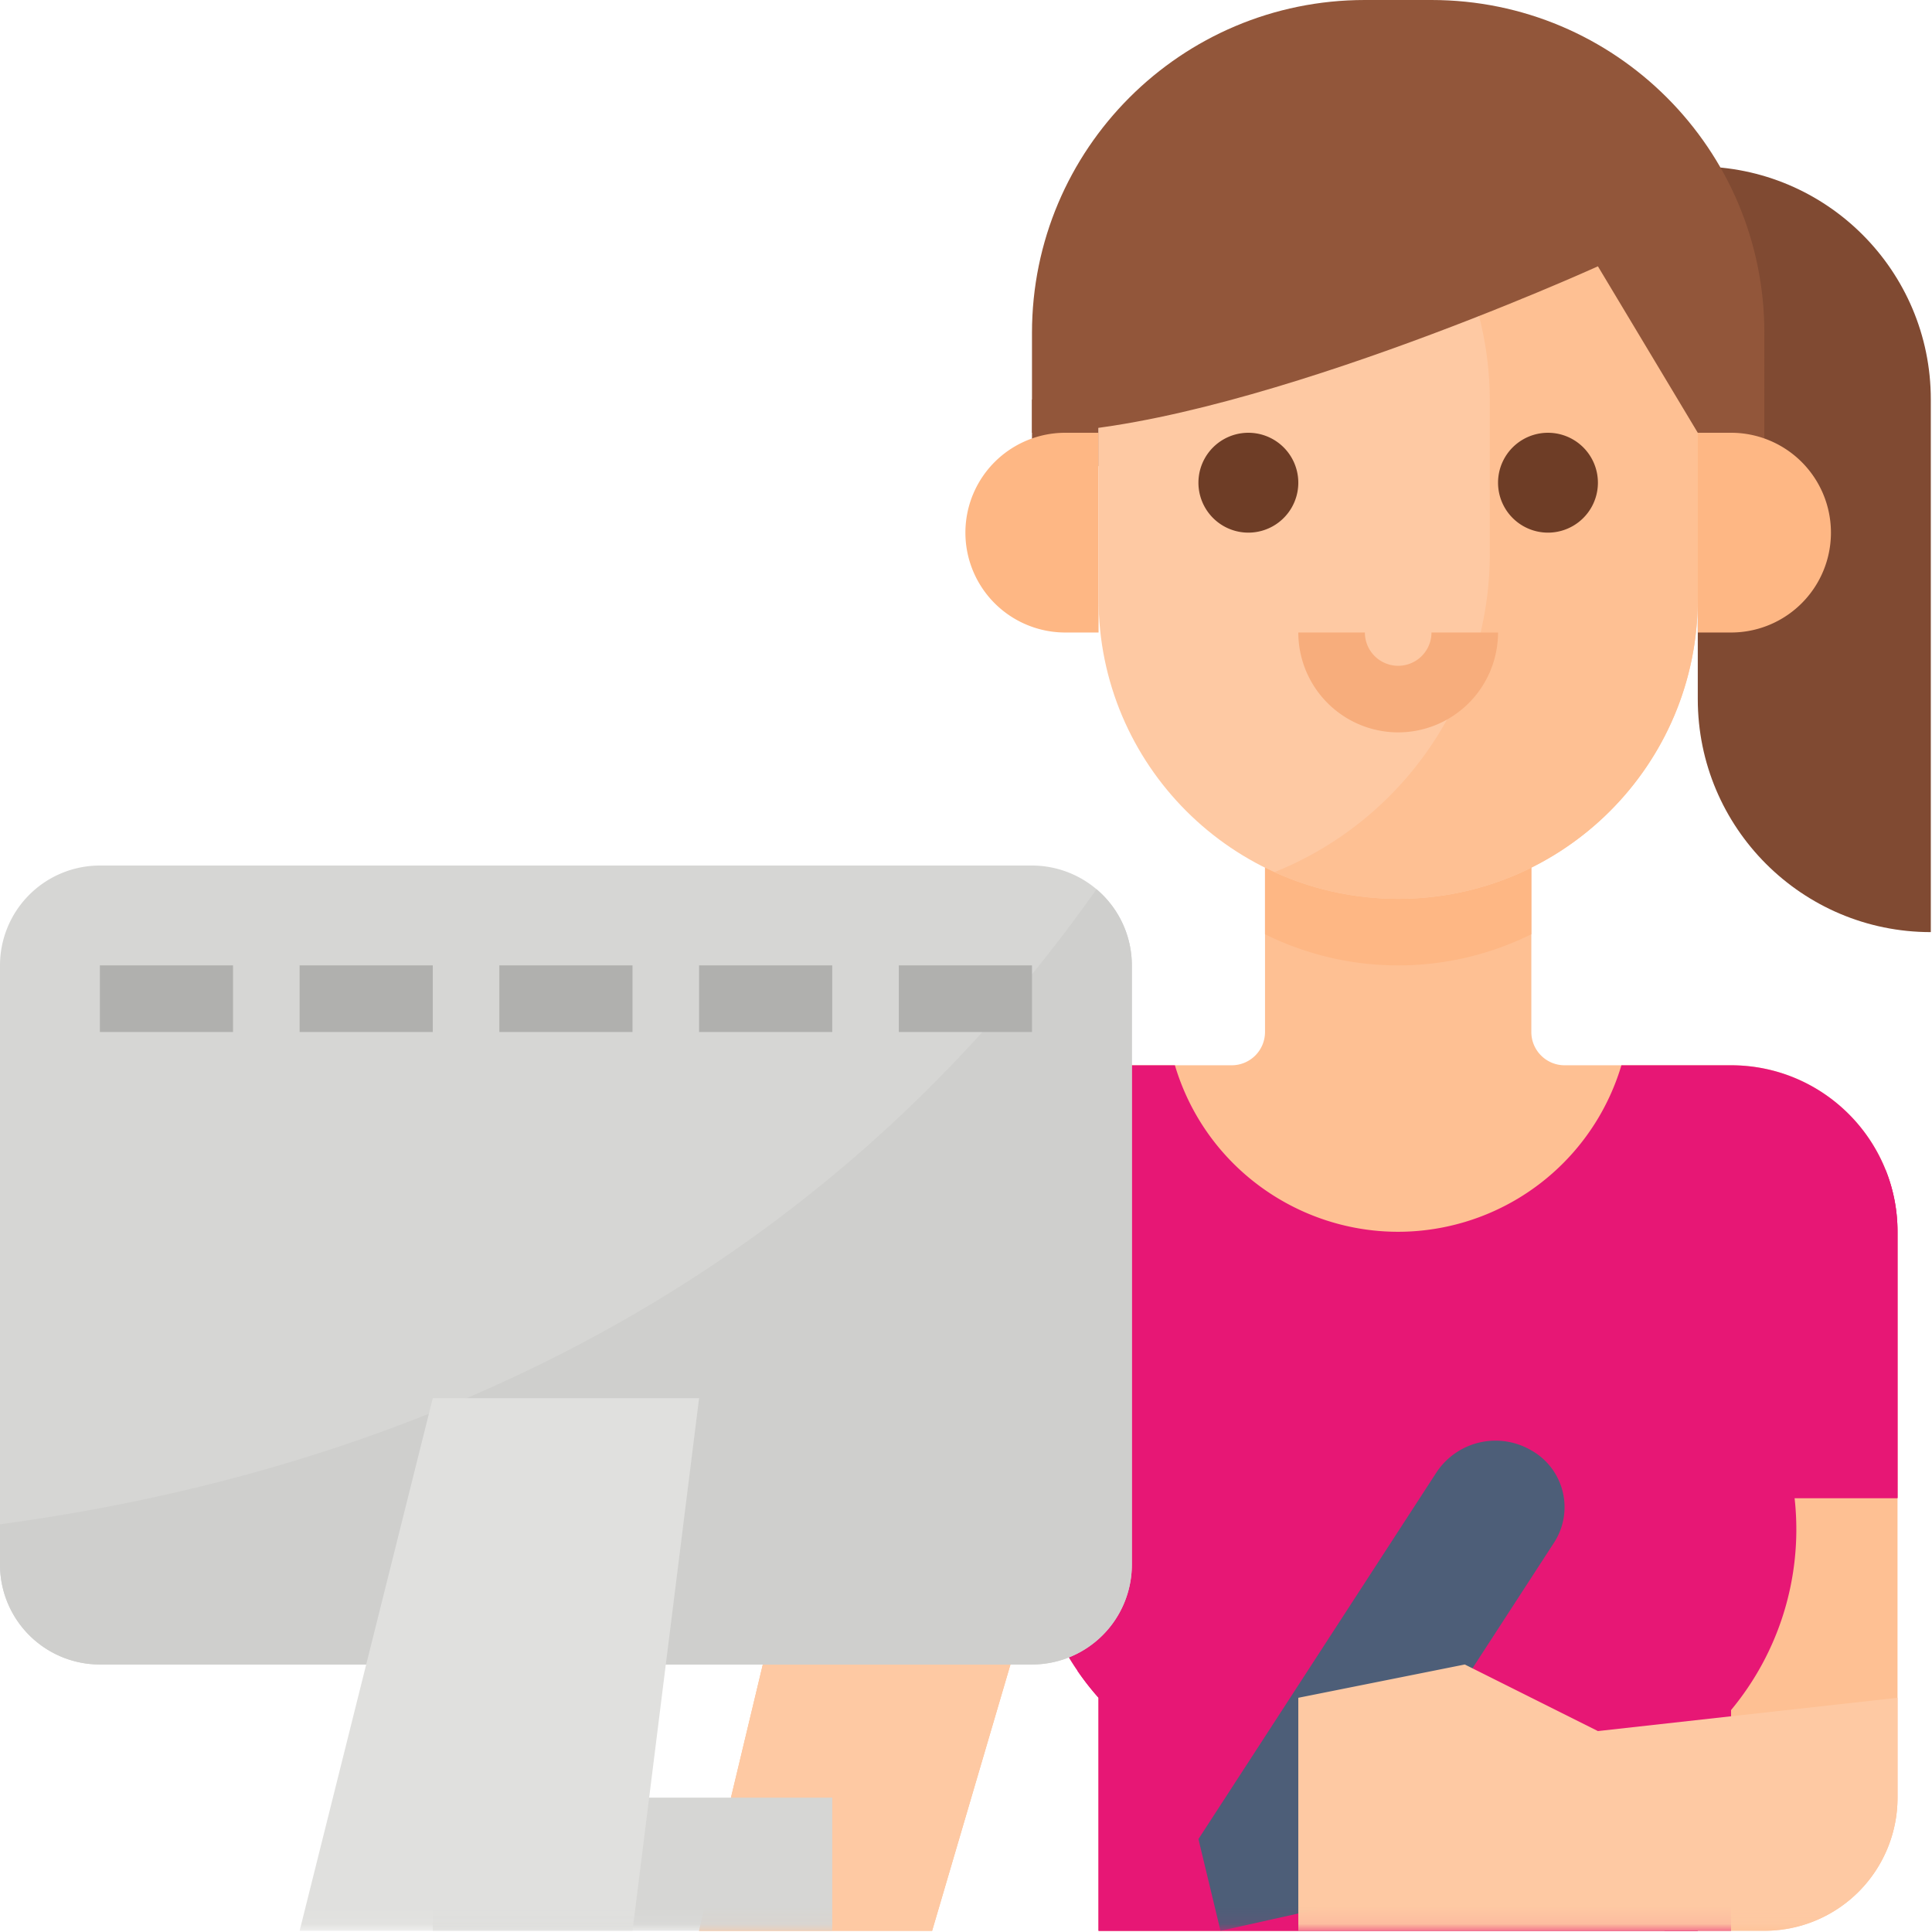
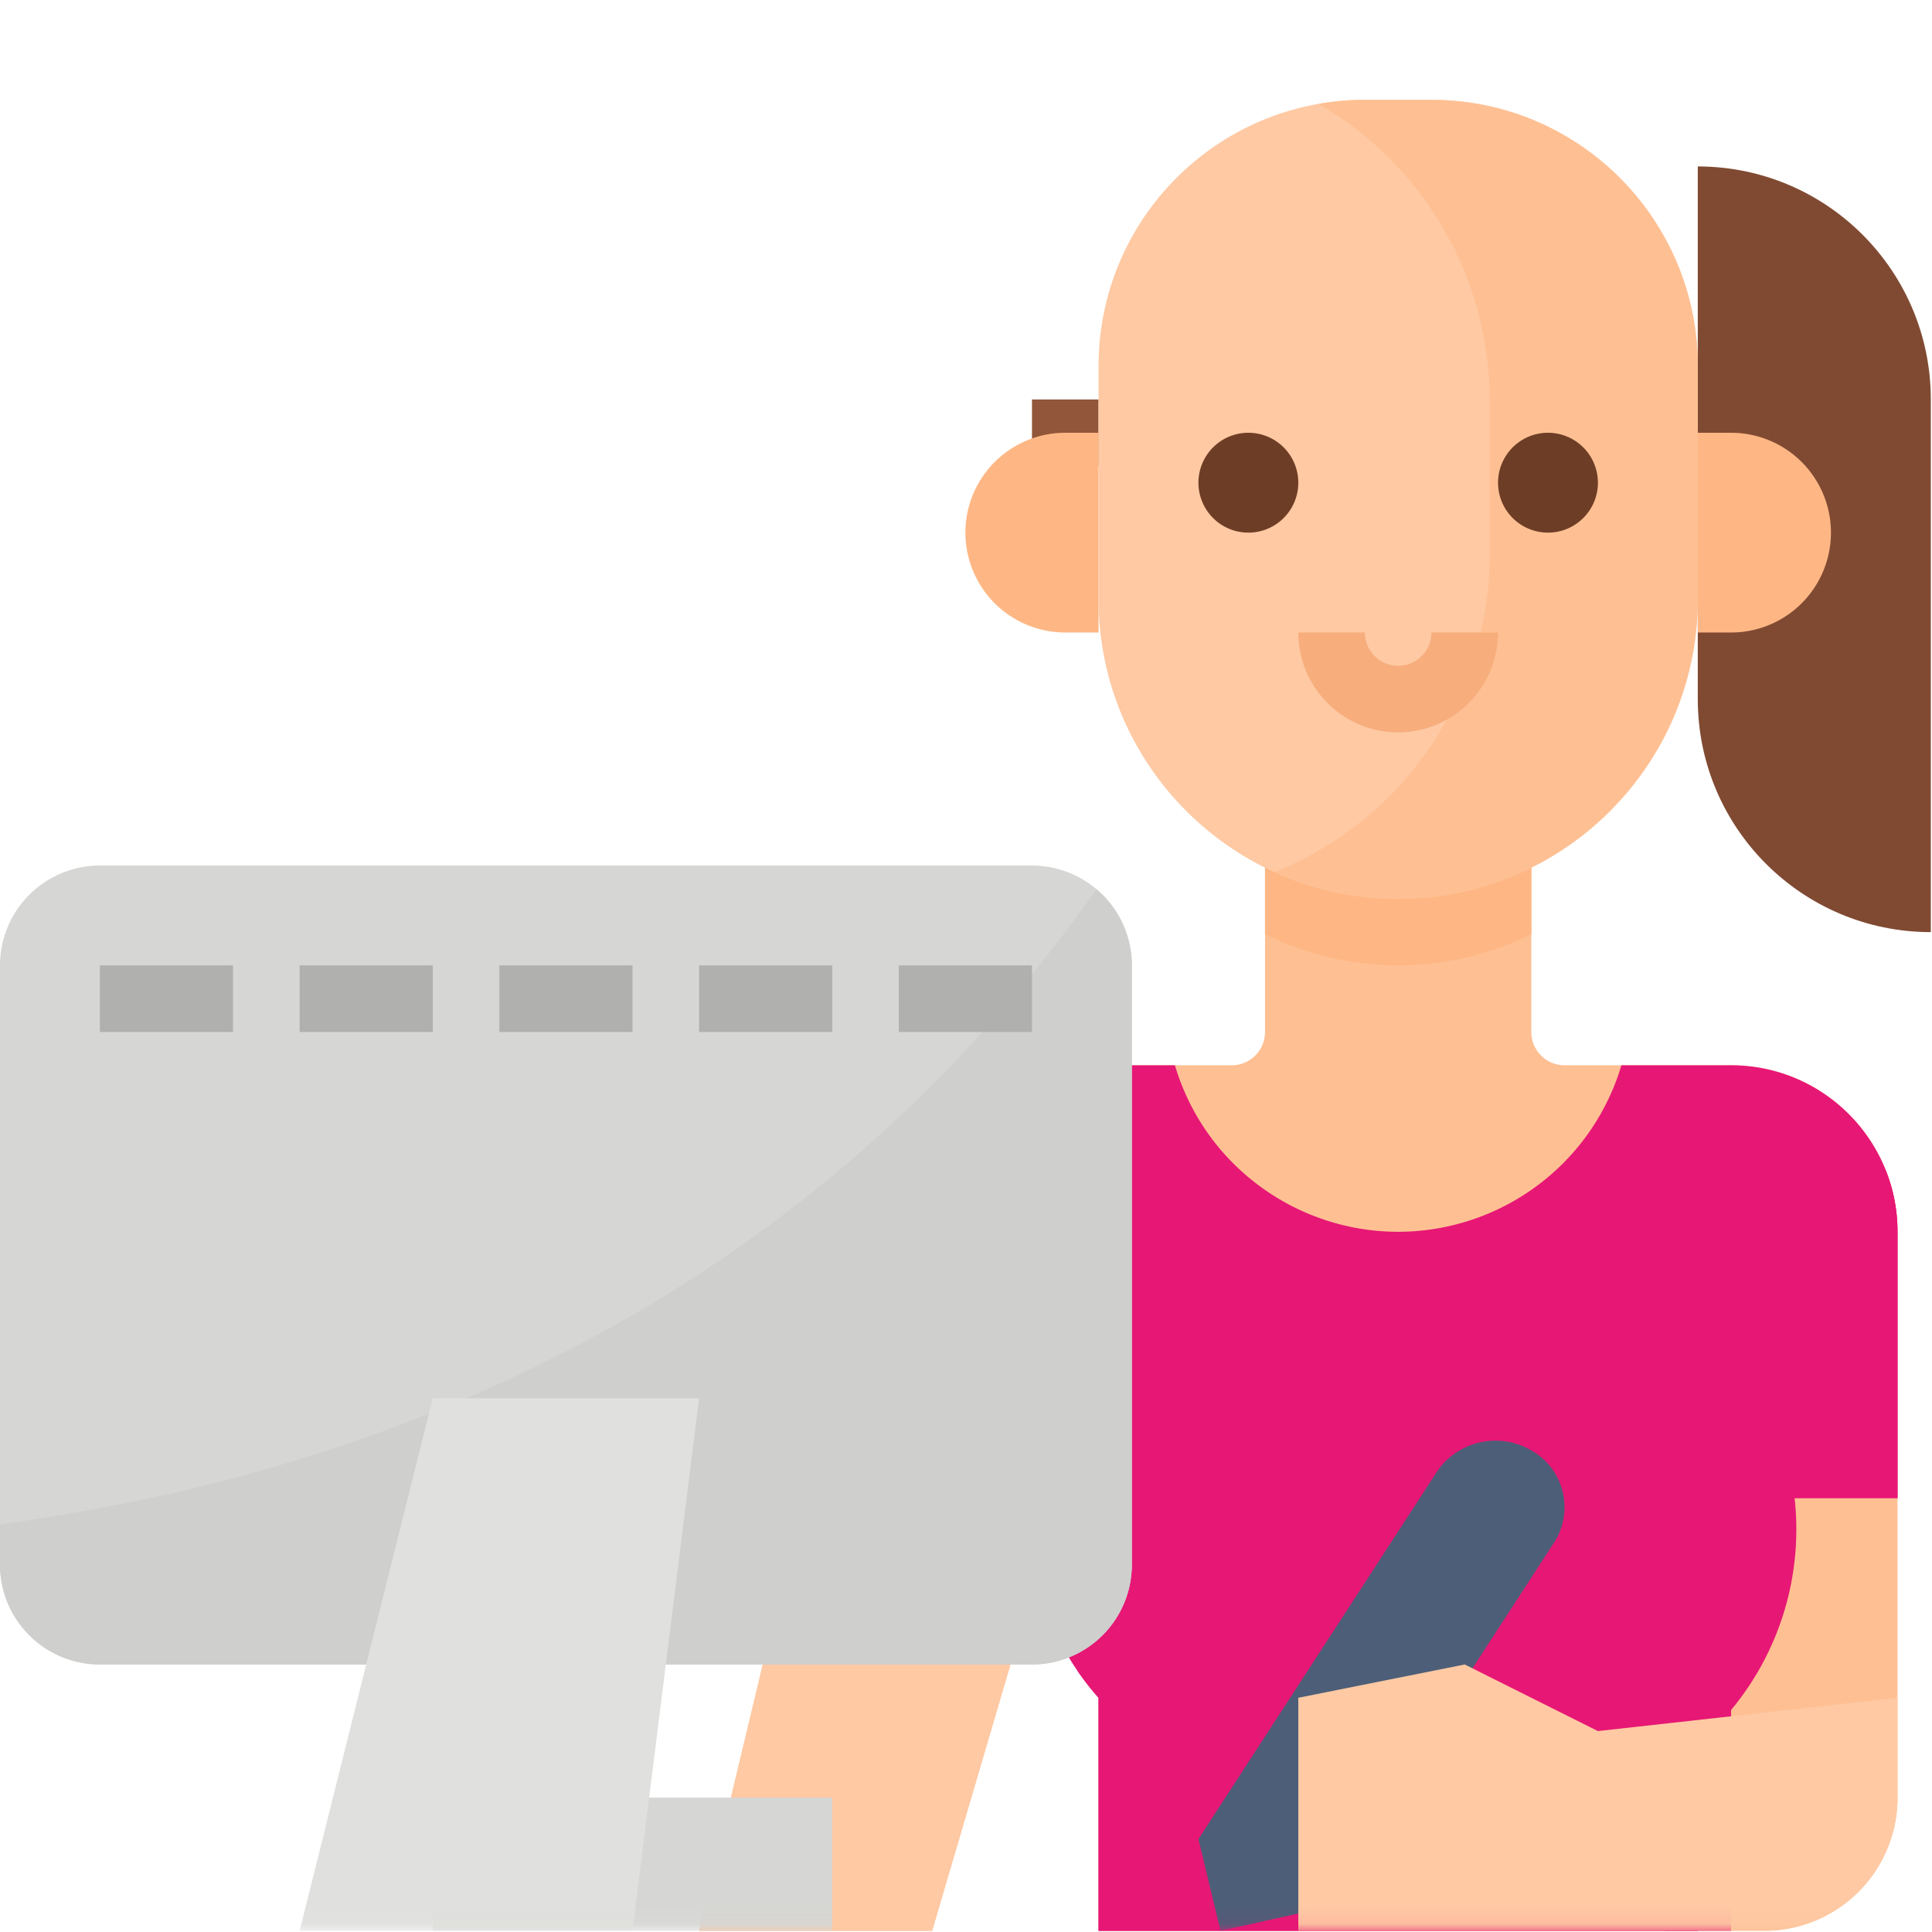
<svg xmlns="http://www.w3.org/2000/svg" xmlns:xlink="http://www.w3.org/1999/xlink" width="117" height="117" viewBox="0 0 117 117">
  <defs>
    <path id="a" d="M0 116.928h116.928V0H0z" />
  </defs>
  <g fill="none" fill-rule="evenodd">
    <path fill="#92563A" d="M62.496 28.224h4.032v-4.032h-4.032z" />
    <g>
      <path fill="#FEC093" d="M114.912 74.592v34.272a8.064 8.064 0 0 1-8.064 8.064h-40.32V82.656l-10.08 34.272H42.336l10.569-44.17a10.08 10.08 0 0 1 9.911-8.246h11.776a2.016 2.016 0 0 0 2.016-2.016V48.384h16.128v14.112c0 1.113.903 2.016 2.016 2.016h10.08c5.567 0 10.08 4.513 10.08 10.08" />
      <path fill="#FEB784" d="M92.736 48.384v8.193a18.17 18.17 0 0 1-16.128 0v-8.193h16.128z" />
      <path fill="#FEC9A3" d="M42.336 116.928h14.112l7.99-27.164-14.886-2.993z" />
      <path fill="#804A32" d="M102.816 10.08c7.794 0 14.112 6.318 14.112 14.112v32.256c-7.794 0-14.112-6.318-14.112-14.112V10.08z" />
      <path fill="#FEB784" d="M64.512 26.208h2.016v12.096h-2.016a6.048 6.048 0 1 1 0-12.096" />
      <path fill="#FEC9A3" d="M102.816 22.176v14.112c0 10.02-8.123 18.144-18.144 18.144-10.02 0-18.144-8.123-18.144-18.144V22.176c-.005-8.903 7.209-16.123 16.112-16.128h4.048c8.907 0 16.128 7.22 16.128 16.128" />
      <path fill="#FEC093" d="M102.816 22.176v14.112c-.004 10.024-8.133 18.148-18.158 18.144a18.15 18.15 0 0 1-7.478-1.615A20.79 20.79 0 0 0 90.221 33.52v-9.238a20.81 20.81 0 0 0-10.37-17.99 16.053 16.053 0 0 1 2.805-.245h4.032c8.907 0 16.128 7.22 16.128 16.128" />
      <path fill="#6E3D26" d="M75.6 32.256a3.024 3.024 0 1 1 0-6.048 3.024 3.024 0 0 1 0 6.048M93.744 32.256a3.024 3.024 0 1 1 0-6.048 3.024 3.024 0 0 1 0 6.048" />
-       <path fill="#92563A" d="M82.656 0c-11.134 0-20.16 9.026-20.16 20.16v6.048c12.096 0 34.272-10.08 34.272-10.08l6.048 10.08 4.032 2.016V20.16C106.848 9.026 97.822 0 86.688 0h-4.032z" />
      <path fill="#F7AD7C" d="M84.672 44.352a6.055 6.055 0 0 1-6.048-6.048h4.032a2.016 2.016 0 0 0 4.032 0h4.032a6.055 6.055 0 0 1-6.048 6.048" />
      <path fill="#FEB784" d="M102.816 26.208h2.016a6.048 6.048 0 1 1 0 12.096h-2.016V26.208z" />
      <path fill="#E71775" d="M114.912 90.72h-8.268a15.201 15.201 0 0 1-3.828 12.096v14.112H66.528v-14.112a16.119 16.119 0 0 1-1.29-1.653 15.018 15.018 0 0 1-2.316-11.703L49.55 86.771l3.354-14.014a10.08 10.08 0 0 1 9.911-8.245h8.336c2.224 7.467 10.08 11.717 17.547 9.493a14.107 14.107 0 0 0 9.493-9.493h6.64c5.566.002 10.078 4.514 10.08 10.08V90.72z" />
      <path fill="#E71775" d="M114.912 90.72h-8.268a15.201 15.201 0 0 1-3.828 12.096v14.112H66.528v-14.112a16.119 16.119 0 0 1-1.29-1.653c18.182-4.91 35.461-14.334 48.95-30.318a10 10 0 0 1 .724 3.747V90.72z" />
      <path fill="#E71775" d="M104.832 116.928H100.8v-14.112c0-.494.181-.971.51-1.34 4.876-5.3 4.533-13.55-.767-18.427a12.999 12.999 0 0 0-.984-.82l2.482-3.178c3.874 3.024 6.244 7.302 6.675 12.045a17.108 17.108 0 0 1-3.884 12.462v13.37z" />
      <path fill="#D6D6D4" d="M68.544 58.464v36.288a6.05 6.05 0 0 1-6.048 6.048H6.048A6.05 6.05 0 0 1 0 94.752V58.464a6.05 6.05 0 0 1 6.048-6.048h56.448a6.054 6.054 0 0 1 6.048 6.048" />
      <path fill="#CFCFCD" d="M68.544 58.464v36.288a6.05 6.05 0 0 1-6.048 6.048H6.048A6.05 6.05 0 0 1 0 94.752V92.31c24.724-3.344 49.367-14.306 66.402-38.46a6.028 6.028 0 0 1 2.142 4.614" />
      <mask id="b" fill="#fff">
        <use xlink:href="#a" />
      </mask>
      <path fill="#D6D6D4" d="M26.208 116.928H50.4v-8.064H26.208z" mask="url(#b)" />
      <path fill="#E0E0DE" d="M38.304 116.928h-20.16l8.064-32.256h16.128z" mask="url(#b)" />
      <path fill="#B0B0AE" d="M6.048 62.496h8.064v-4.032H6.048zM18.144 62.496h8.064v-4.032h-8.064zM30.24 62.496h8.064v-4.032H30.24zM42.336 62.496H50.4v-4.032h-8.064zM54.432 62.496h8.064v-4.032h-8.064z" mask="url(#b)" />
      <path fill="#4D5E78" d="M92.78 87.86a4.288 4.288 0 0 0-5.774 1.284l-14.43 22.229 1.336 5.555 5.774-1.285 14.43-22.23a3.944 3.944 0 0 0-1.336-5.554" mask="url(#b)" />
      <path fill="#FEC9A3" d="M96.768 104.832l-8.064-4.032-10.08 2.016v14.112h28.224a8.064 8.064 0 0 0 8.064-8.064v-6.048l-18.144 2.016z" mask="url(#b)" />
    </g>
  </g>
</svg>